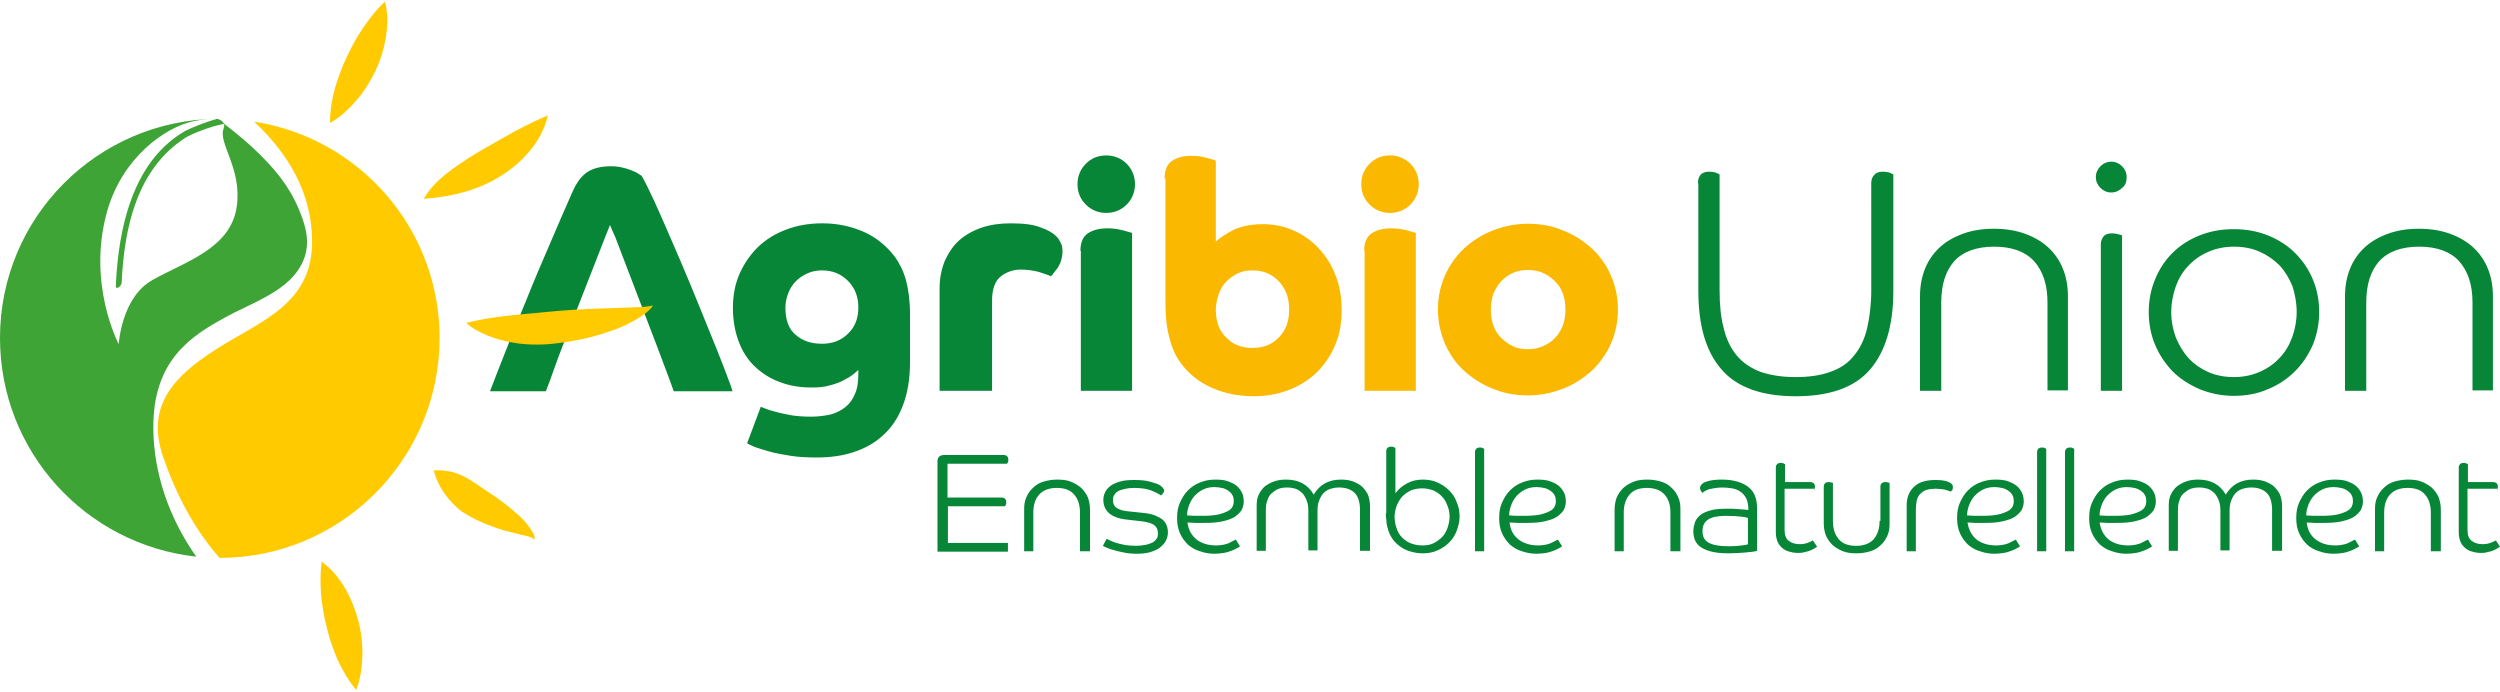
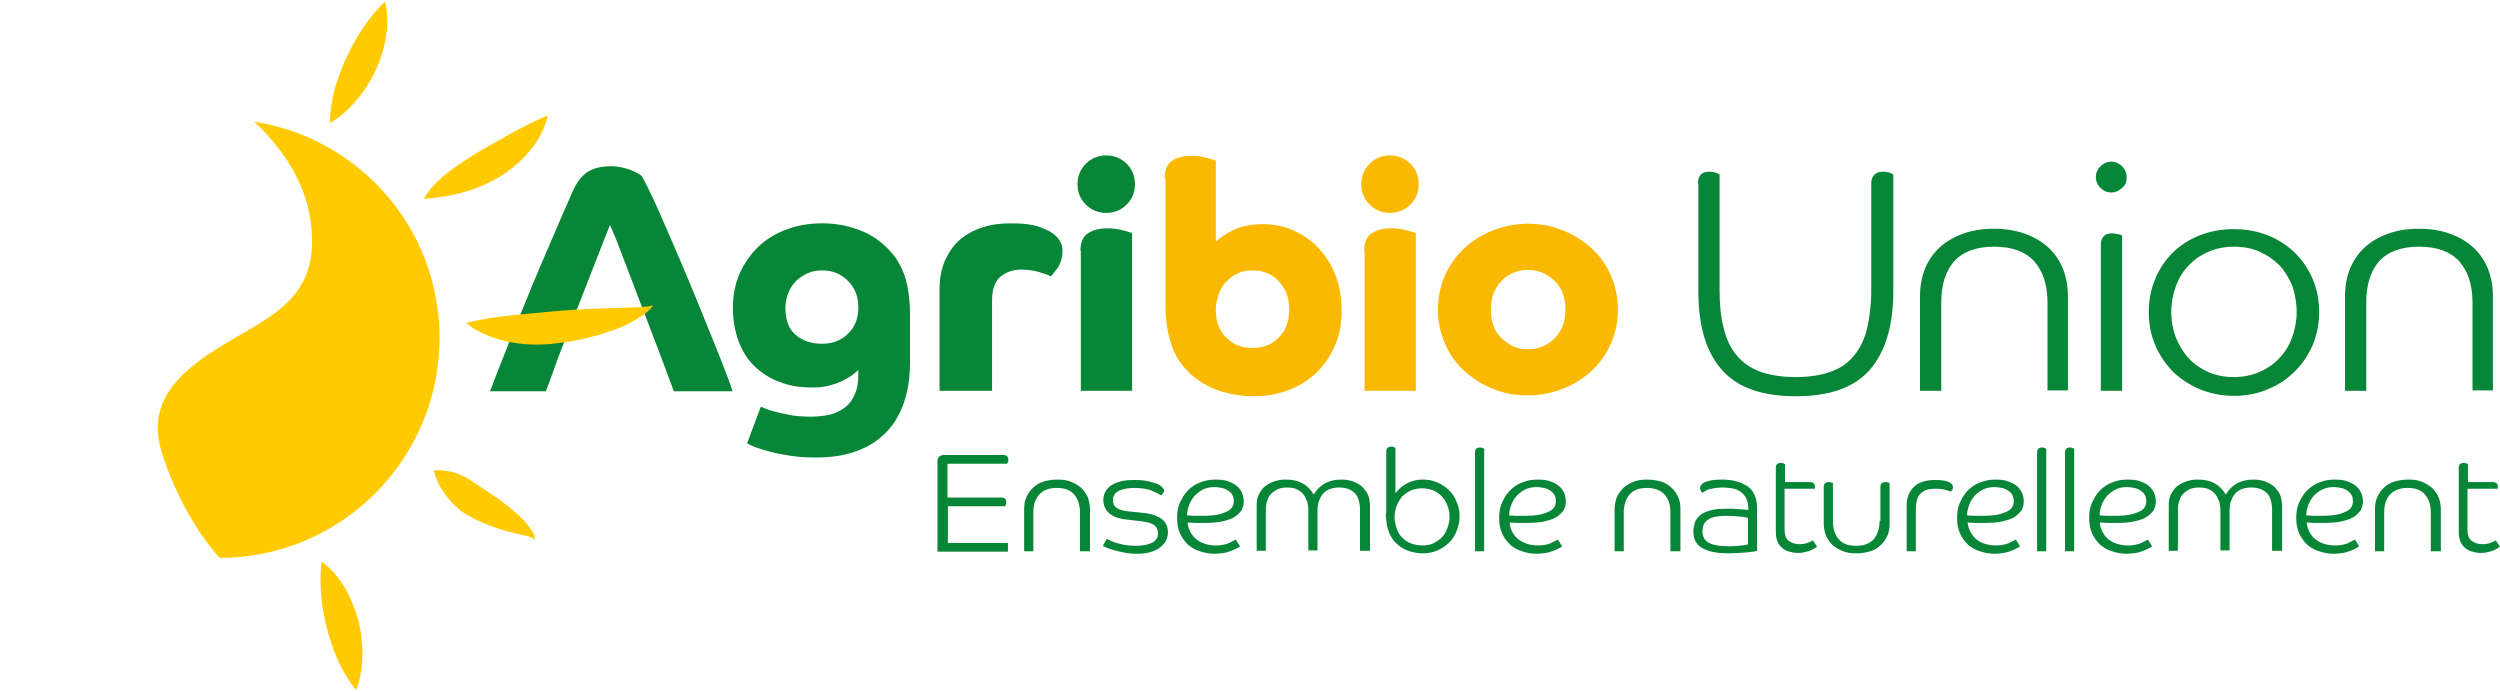
<svg xmlns="http://www.w3.org/2000/svg" version="1.1" id="Calque_1" x="0px" y="0px" viewBox="0 0 600 166" style="enable-background:new 0 0 600 166;" xml:space="preserve">
  <style type="text/css">
	.st0{fill:#FAB900;}
	.st1{fill:#068636;}
	.st2{fill:#3DA435;}
	.st3{fill:#FFCB00;}
</style>
  <g>
    <path class="st0" d="M279.5,42.8c0-2,0.6-3.4,1.8-4.2c1.2-0.8,2.7-1.2,4.7-1.2c1.4,0,2.6,0.2,3.7,0.5s1.8,0.5,2.1,0.7V58   c0.9-0.9,2.3-1.8,4.2-2.8c1.9-0.9,4.2-1.4,7.1-1.4c2.6,0,5.1,0.5,7.3,1.5c2.3,1,4.3,2.4,6,4.2s3.1,3.9,4.1,6.5   c1,2.5,1.5,5.3,1.5,8.5c0,3.1-0.5,5.9-1.6,8.4c-1.1,2.6-2.6,4.7-4.4,6.5c-1.9,1.8-4.1,3.2-6.7,4.2s-5.4,1.5-8.4,1.5   c-3.7,0-7-0.7-10-2c-3-1.3-5.5-3.3-7.4-5.8c-1.2-1.6-2.2-3.6-2.8-6.1c-0.7-2.4-1-5.2-1-8.5V42.8H279.5z M300.6,83.5   c2.6,0,4.7-0.8,6.3-2.5c1.7-1.7,2.5-3.9,2.5-6.7c0-2.8-0.8-5-2.5-6.8c-1.7-1.8-3.8-2.6-6.3-2.6c-1.3,0-2.5,0.2-3.5,0.7   c-1.1,0.5-2,1.2-2.8,2c-0.8,0.8-1.4,1.8-1.8,3c-0.4,1.1-0.7,2.4-0.7,3.7c0,2.9,0.8,5.1,2.5,6.7C295.9,82.7,298,83.5,300.6,83.5    M326.7,44.2c0-1.9,0.7-3.6,2-4.9s2.9-2,4.9-2c1.9,0,3.6,0.7,4.9,2c1.3,1.3,2,3,2,4.9s-0.7,3.6-2,4.9c-1.3,1.3-3,2-4.9,2   c-1.9,0-3.6-0.7-4.9-2C327.4,47.8,326.7,46.2,326.7,44.2 M327.4,60.2c0-2,0.6-3.4,1.8-4.2c1.2-0.8,2.7-1.2,4.7-1.2   c1.4,0,2.6,0.2,3.8,0.5c1.1,0.3,1.8,0.5,2.1,0.6v37.9h-12.3V60.2H327.4z M345.1,74.3c0-3,0.6-5.7,1.7-8.2c1.1-2.5,2.7-4.7,4.6-6.5   c2-1.8,4.3-3.3,6.9-4.3c2.6-1,5.4-1.6,8.4-1.6c3,0,5.8,0.5,8.4,1.6c2.6,1,4.9,2.5,6.9,4.3c2,1.8,3.5,4,4.6,6.5   c1.1,2.5,1.7,5.2,1.7,8.2c0,3-0.6,5.7-1.7,8.2s-2.7,4.7-4.6,6.5c-2,1.8-4.3,3.3-6.9,4.3c-2.6,1-5.4,1.6-8.4,1.6   c-3,0-5.8-0.5-8.4-1.6c-2.6-1-4.9-2.5-6.9-4.3c-2-1.8-3.5-4-4.6-6.5C345.7,79.9,345.1,77.2,345.1,74.3 M366.7,83.8   c1.3,0,2.5-0.2,3.6-0.7s2.1-1.1,2.9-2c0.8-0.8,1.4-1.8,1.9-3c0.4-1.2,0.6-2.5,0.6-3.8c0-1.4-0.2-2.7-0.6-3.8   c-0.4-1.2-1.1-2.2-1.9-3c-0.8-0.8-1.8-1.5-2.9-2s-2.3-0.7-3.6-0.7c-1.3,0-2.5,0.2-3.6,0.7s-2,1.1-2.8,2c-0.8,0.8-1.4,1.9-1.9,3   c-0.4,1.2-0.6,2.5-0.6,3.8c0,1.4,0.2,2.7,0.6,3.8c0.4,1.2,1.1,2.2,1.9,3c0.8,0.8,1.8,1.5,2.8,2C364.1,83.6,365.4,83.8,366.7,83.8" />
    <path class="st1" d="M407.5,44c0-0.8,0.2-1.5,0.6-2s1.1-0.8,2.1-0.8c0.6,0,1.1,0.1,1.5,0.2c0.4,0.2,0.8,0.3,1,0.5v27.8   c0,3.5,0.3,6.5,1,9.1c0.6,2.6,1.7,4.8,3.1,6.5c1.4,1.7,3.3,3,5.6,3.9c2.3,0.8,5.1,1.3,8.5,1.3c3.3,0,6.1-0.4,8.5-1.3   c2.3-0.8,4.2-2.1,5.6-3.9c1.4-1.7,2.5-3.9,3.1-6.5c0.6-2.6,1-5.6,1-9.1V44c0-0.8,0.2-1.5,0.7-2c0.4-0.5,1.1-0.8,2.1-0.8   c0.6,0,1.1,0.1,1.5,0.2c0.4,0.2,0.8,0.3,1,0.5v27.9c0,8.3-1.9,14.6-5.6,18.9c-3.7,4.3-9.7,6.4-17.8,6.4c-8.1,0-14.1-2.1-17.8-6.4   c-3.8-4.3-5.6-10.6-5.6-18.9V44H407.5z M496.3,93.8V71.1c0-2.4-0.4-4.6-1.2-6.6c-0.8-2-2-3.7-3.5-5.1c-1.5-1.4-3.4-2.5-5.6-3.3   s-4.7-1.2-7.5-1.2c-2.8,0-5.2,0.4-7.4,1.2c-2.2,0.8-4.1,1.9-5.6,3.3c-1.5,1.4-2.7,3.1-3.5,5.1c-0.8,2-1.2,4.2-1.2,6.6v22.7h5.1   V72.6c0-4.2,1-7.5,3.1-9.9c2.1-2.3,5.3-3.5,9.6-3.5s7.5,1.2,9.6,3.5c2.1,2.4,3.2,5.6,3.2,9.9v21.1h4.9V93.8z M510.4,42.5   c0-1-0.4-1.9-1.1-2.6c-0.7-0.7-1.6-1.1-2.6-1.1c-1,0-1.9,0.4-2.6,1.1c-0.7,0.7-1.1,1.6-1.1,2.6c0,1,0.4,1.9,1.1,2.6   c0.7,0.7,1.6,1.1,2.6,1.1c1,0,1.9-0.4,2.6-1.1C510.1,44.5,510.4,43.6,510.4,42.5 M504.2,93.8h5.1V56.5c-0.2-0.1-0.5-0.2-1-0.3   c-0.4-0.1-0.9-0.2-1.3-0.2c-1,0-1.7,0.2-2.1,0.7c-0.4,0.5-0.7,1.1-0.7,1.9V93.8z M556.6,74.9c0-2.8-0.5-5.4-1.5-7.8   c-1-2.4-2.4-4.5-4.3-6.4c-1.8-1.8-4-3.2-6.5-4.2s-5.2-1.5-8.2-1.5c-3,0-5.7,0.5-8.2,1.5s-4.7,2.4-6.5,4.2c-1.8,1.8-3.2,3.9-4.2,6.4   c-1,2.4-1.5,5-1.5,7.8s0.5,5.4,1.5,7.8c1,2.4,2.4,4.5,4.2,6.4c1.8,1.8,4,3.2,6.5,4.3c2.5,1,5.2,1.6,8.2,1.6c3,0,5.7-0.5,8.2-1.6   c2.5-1,4.7-2.5,6.5-4.3c1.8-1.8,3.2-3.9,4.3-6.4C556.1,80.2,556.6,77.6,556.6,74.9 M551.2,74.9c0,2.1-0.4,4.2-1.1,6.1   c-0.7,1.9-1.7,3.6-3.1,5c-1.3,1.4-2.9,2.5-4.8,3.3c-1.8,0.8-3.9,1.2-6.1,1.2c-2.2,0-4.3-0.4-6.1-1.2c-1.8-0.8-3.4-1.9-4.7-3.3   c-1.3-1.4-2.3-3.1-3.1-5c-0.7-1.9-1.1-3.9-1.1-6.1s0.4-4.2,1.1-6.2c0.7-1.9,1.7-3.6,3.1-5c1.3-1.4,2.9-2.5,4.8-3.3   c1.8-0.8,3.9-1.2,6.1-1.2c2.2,0,4.3,0.4,6.1,1.2s3.4,1.9,4.8,3.3c1.3,1.4,2.3,3.1,3.1,5C550.8,70.6,551.2,72.7,551.2,74.9    M598.3,93.8V71.1c0-2.4-0.4-4.6-1.2-6.6c-0.8-2-2-3.7-3.5-5.1c-1.5-1.4-3.4-2.5-5.6-3.3c-2.2-0.8-4.7-1.2-7.5-1.2   c-2.8,0-5.2,0.4-7.4,1.2s-4.1,1.9-5.6,3.3s-2.7,3.1-3.5,5.1c-0.8,2-1.2,4.2-1.2,6.6v22.7h5.1V72.6c0-4.2,1-7.5,3.1-9.9   c2.1-2.3,5.3-3.5,9.6-3.5s7.5,1.2,9.6,3.5c2.1,2.4,3.2,5.6,3.2,9.9v21.1h4.9V93.8z M182.6,97.6c0.2,0.1,0.6,0.3,1.2,0.5   c0.7,0.3,1.5,0.5,2.6,0.8c1,0.3,2.3,0.5,3.7,0.8c1.4,0.2,2.9,0.3,4.6,0.3c1.6,0,3.1-0.2,4.6-0.5c1.4-0.4,2.6-1,3.6-1.8   c1-0.8,1.8-1.9,2.3-3.2c0.6-1.3,0.8-2.9,0.8-4.9v-0.8c-0.3,0.3-0.7,0.6-1.3,1.1c-0.6,0.5-1.4,0.9-2.3,1.4c-0.9,0.5-2.1,0.9-3.3,1.2   c-1.3,0.4-2.7,0.5-4.3,0.5c-2.8,0-5.3-0.4-7.6-1.3c-2.3-0.8-4.3-2.1-6-3.7c-1.7-1.6-3-3.6-3.9-6c-0.9-2.4-1.4-5.1-1.4-8.1   s0.5-5.7,1.6-8.2c1.1-2.5,2.6-4.6,4.4-6.4c1.9-1.8,4.1-3.2,6.8-4.2c2.6-1,5.5-1.5,8.7-1.5c3.5,0,6.8,0.7,9.8,2   c3,1.3,5.4,3.3,7.4,5.8c1.2,1.6,2.2,3.6,2.8,5.7c0.6,2.2,1,5,1,8.3V87c0,4-0.6,7.4-1.7,10.3c-1.1,2.9-2.7,5.3-4.7,7.1   c-2,1.9-4.4,3.2-7.1,4.1c-2.7,0.9-5.7,1.3-8.9,1.3c-2.2,0-4.3-0.1-6.2-0.4c-1.9-0.3-3.6-0.6-5-1c-1.5-0.4-2.7-0.8-3.6-1.1   c-0.9-0.4-1.6-0.7-1.9-0.9L182.6,97.6z M188.5,73.9c0,2.9,0.8,5.1,2.5,6.5c1.6,1.4,3.7,2.1,6.3,2.1c2.5,0,4.6-0.8,6.2-2.4   c1.7-1.6,2.5-3.7,2.5-6.3c0-2.6-0.8-4.7-2.5-6.4c-1.7-1.7-3.7-2.5-6.2-2.5c-1.3,0-2.4,0.2-3.5,0.7c-1.1,0.5-2,1.1-2.8,1.9   c-0.8,0.8-1.4,1.8-1.8,2.8C188.7,71.6,188.5,72.7,188.5,73.9 M225.8,93.8h12.3V72c0-2.6,0.7-4.5,2-5.6c1.4-1.1,3-1.7,4.9-1.7   c1.5,0,2.8,0.2,4.1,0.5c1.2,0.4,2.3,0.7,3.1,1.1c0.2-0.1,0.4-0.4,0.7-0.8c0.3-0.4,0.6-0.8,1-1.3c0.3-0.5,0.6-1.1,0.8-1.8   s0.3-1.4,0.3-2.1c0-0.8-0.1-1.4-0.4-2c-0.3-0.6-0.6-1.1-1.1-1.6c-0.8-0.8-2-1.5-3.7-2.1c-1.7-0.7-4.1-1-7.2-1c-2.5,0-4.8,0.3-6.9,1   c-2.1,0.7-3.9,1.7-5.4,3c-1.5,1.3-2.6,3-3.5,4.9c-0.8,1.9-1.3,4.2-1.3,6.7v24.6H225.8z M258.6,44.2c0-1.9,0.7-3.6,2-4.9   s2.9-2,4.9-2c1.9,0,3.6,0.7,4.9,2c1.3,1.3,2,3,2,4.9s-0.7,3.6-2,4.9c-1.3,1.3-3,2-4.9,2c-1.9,0-3.6-0.7-4.9-2   C259.3,47.8,258.6,46.2,258.6,44.2 M259.3,60.2c0-2,0.6-3.4,1.8-4.2s2.7-1.2,4.7-1.2c1.4,0,2.6,0.2,3.8,0.5   c1.1,0.3,1.8,0.5,2.1,0.6v37.9h-12.3V60.2H259.3z M173.7,88.1c-1-2.6-2.2-5.6-3.6-9c-1.4-3.4-2.8-7-4.4-10.8   c-1.6-3.8-3.1-7.4-4.6-10.8c-1.5-3.4-2.8-6.5-4.1-9.3c-1.3-2.8-2.3-4.8-3-6c-0.1-0.1-0.4-0.2-0.8-0.5c-0.4-0.3-0.9-0.5-1.6-0.8   c-0.7-0.3-1.4-0.5-2.3-0.7c-0.8-0.2-1.7-0.3-2.6-0.3c-2.3,0-4.1,0.4-5.6,1.3c-1.4,0.9-2.6,2.4-3.6,4.6c-1.8,4.1-3.7,8.4-5.6,12.9   c-1.9,4.4-3.8,8.8-5.5,13.1c-1.8,4.3-3.4,8.3-4.9,12.1c-1.5,3.8-2.8,7.1-3.9,10H131c0.7-1.8,1.4-3.6,2-5.4c0.6-1.8,1.4-3.8,2.2-5.9   c0,0,9.5-24.3,10-25.6c0.5-1.3,0.9-2.3,1.2-3c0.3,0.7,0.7,1.7,1.3,3c0.5,1.4,11.6,30.2,12.2,32c0.7,1.8,1.3,3.5,1.8,4.9h14.1   C175.5,92.7,174.7,90.8,173.7,88.1 M227.5,121.4v8.9h14.4v2.1H225v-21.8c0-0.4,0.1-0.7,0.4-1c0.2-0.2,0.6-0.4,1.1-0.4h14.4   c0.3,0,0.6,0.1,0.8,0.3c0.2,0.2,0.3,0.4,0.3,0.8c0,0.2,0,0.5-0.1,0.6c-0.1,0.2-0.1,0.3-0.2,0.4h-14.3v8.1h13c0.3,0,0.6,0.1,0.8,0.3   c0.2,0.2,0.3,0.4,0.3,0.8c0,0.2,0,0.5-0.1,0.6c-0.1,0.2-0.1,0.3-0.2,0.4h-13.7V121.4z M261.6,132.3v-10c0-1.1-0.2-2-0.5-2.9   c-0.4-0.9-0.9-1.6-1.6-2.3c-0.7-0.6-1.5-1.1-2.5-1.5c-1-0.4-2.1-0.5-3.3-0.5s-2.3,0.2-3.3,0.5s-1.8,0.8-2.5,1.5   c-0.7,0.6-1.2,1.4-1.6,2.3c-0.4,0.9-0.5,1.8-0.5,2.9v10h2.2V123c0-1.9,0.5-3.3,1.4-4.3s2.3-1.6,4.2-1.6s3.3,0.5,4.2,1.6   c0.9,1,1.4,2.5,1.4,4.3v9.3H261.6z M278.3,116.4c-0.5-0.3-1.3-0.5-2.3-0.8c-1-0.3-2.3-0.4-3.8-0.4c-1.4,0-2.6,0.1-3.5,0.4   s-1.7,0.6-2.3,1.1c-0.6,0.5-1,1-1.2,1.5c-0.3,0.6-0.4,1.2-0.4,1.8c0,1.3,0.5,2.4,1.4,3.2c1,0.8,2.3,1.3,4.2,1.5l3.5,0.4   c1.6,0.2,2.6,0.5,3.2,1s0.8,1.1,0.8,2c0,0.5-0.1,1-0.4,1.3c-0.3,0.4-0.6,0.7-1.1,0.9c-0.5,0.2-1,0.4-1.7,0.5   c-0.6,0.1-1.3,0.2-2,0.2c-1,0-1.9-0.1-2.7-0.2c-0.8-0.2-1.5-0.3-2.1-0.5c-0.6-0.2-1.1-0.4-1.5-0.6c-0.4-0.2-0.7-0.3-0.8-0.4   l-0.9,1.7c0.1,0.1,0.3,0.2,0.8,0.4c0.4,0.2,1,0.4,1.7,0.6c0.7,0.2,1.5,0.4,2.5,0.6c0.9,0.2,2,0.3,3.1,0.3c1.2,0,2.3-0.1,3.3-0.4   c0.9-0.3,1.7-0.6,2.3-1.1c0.6-0.5,1.1-1,1.4-1.6c0.3-0.6,0.5-1.3,0.5-2c0-0.6-0.1-1.2-0.3-1.7c-0.2-0.5-0.5-1-1-1.4   c-0.5-0.4-1.1-0.7-1.8-1c-0.8-0.3-1.7-0.5-2.8-0.6l-3.8-0.4c-1.1-0.1-2-0.4-2.6-0.8c-0.6-0.4-0.9-1-0.9-1.9c0-1,0.5-1.7,1.4-2.2   c0.9-0.4,2.2-0.7,3.7-0.7c1,0,1.8,0.1,2.6,0.2c0.7,0.2,1.4,0.3,1.9,0.6c0.5,0.2,0.9,0.4,1.3,0.6c0.3,0.2,0.5,0.3,0.6,0.4   c0.2-0.1,0.4-0.3,0.5-0.5c0.2-0.2,0.3-0.5,0.3-0.8C279.2,117.2,278.9,116.8,278.3,116.4 M285,125.4c0.7,0,1.3,0.1,1.9,0.1   c0.6,0,1.3,0,2,0c1.9,0,3.4-0.1,4.6-0.4c1.2-0.3,2.2-0.6,2.9-1.1s1.2-1,1.6-1.6c0.3-0.6,0.5-1.3,0.5-2s-0.1-1.4-0.4-2.1   c-0.3-0.6-0.7-1.2-1.3-1.7c-0.6-0.5-1.3-0.8-2.1-1.1c-0.8-0.3-1.8-0.4-3-0.4c-1.3,0-2.5,0.2-3.7,0.7c-1.1,0.4-2.1,1.1-2.9,1.9   c-0.8,0.8-1.4,1.8-1.9,2.9c-0.5,1.1-0.7,2.3-0.7,3.7c0,1.4,0.2,2.6,0.7,3.7c0.5,1.1,1.1,1.9,1.9,2.7c0.8,0.7,1.8,1.3,2.9,1.6   c1.1,0.4,2.3,0.6,3.5,0.6c0.8,0,1.5-0.1,2.2-0.2s1.2-0.3,1.8-0.5c0.5-0.2,1-0.4,1.3-0.6c0.4-0.2,0.6-0.3,0.8-0.5l-1-1.6   c-0.4,0.2-1,0.5-1.8,0.9c-0.8,0.3-1.8,0.5-2.9,0.5c-2,0-3.5-0.5-4.7-1.4C286,128.5,285.2,127.2,285,125.4 M284.9,123.7   c0-0.9,0.2-1.7,0.5-2.5c0.3-0.8,0.7-1.5,1.3-2.2c0.6-0.6,1.2-1.1,2-1.5c0.8-0.4,1.7-0.6,2.8-0.6c0.6,0,1.2,0.1,1.7,0.2   c0.6,0.1,1,0.3,1.5,0.6c0.4,0.3,0.8,0.6,1,1c0.3,0.4,0.4,1,0.4,1.6c0,0.5-0.1,0.9-0.3,1.3c-0.2,0.4-0.6,0.8-1.2,1.1   c-0.6,0.3-1.4,0.6-2.3,0.8c-1,0.2-2.2,0.3-3.8,0.3c-0.6,0-1.2,0-1.8,0C286.1,123.8,285.5,123.7,284.9,123.7 M328.8,132.3v-10.8   c0-1.1-0.2-2-0.5-2.8c-0.4-0.8-0.9-1.4-1.5-2c-0.6-0.5-1.4-0.9-2.2-1.2c-0.9-0.3-1.8-0.4-2.8-0.4c-1.4,0-2.7,0.3-3.8,0.9   c-1.1,0.6-2,1.5-2.7,2.7c-0.7-1.2-1.6-2.1-2.7-2.7s-2.4-0.9-3.9-0.9c-1,0-1.9,0.1-2.8,0.4c-0.9,0.3-1.6,0.7-2.3,1.2   c-0.6,0.5-1.1,1.2-1.5,2c-0.4,0.8-0.5,1.7-0.5,2.8v10.7h2.2v-9.7c0-1,0.1-1.8,0.4-2.5c0.2-0.7,0.6-1.3,1.1-1.7c0.5-0.4,1-0.8,1.6-1   c0.6-0.2,1.3-0.3,2-0.3c0.7,0,1.4,0.1,2,0.3c0.6,0.2,1.2,0.6,1.6,1c0.5,0.5,0.8,1.1,1.1,1.8c0.3,0.7,0.4,1.6,0.4,2.6v9.4h2.2v-9.4   c0-1,0.1-1.9,0.4-2.6c0.3-0.7,0.6-1.3,1.1-1.8c0.5-0.5,1-0.8,1.7-1c0.6-0.2,1.3-0.3,2-0.3c1.5,0,2.7,0.4,3.6,1.2s1.4,2.2,1.4,4.2   v9.8h2.4V132.3z M332.6,123.2c0,0.5,0,1,0.1,1.4c0,0.4,0.1,0.8,0.1,1.1c0.2,1.1,0.5,2.1,1,3c0.5,0.9,1.1,1.6,1.9,2.2   c0.7,0.6,1.6,1.1,2.6,1.4c1,0.3,2,0.5,3.1,0.5c1.3,0,2.5-0.2,3.6-0.7c1.1-0.5,2-1.1,2.8-1.9c0.8-0.8,1.4-1.7,1.8-2.8   c0.4-1.1,0.7-2.2,0.7-3.4s-0.2-2.4-0.7-3.5c-0.4-1.1-1-2-1.8-2.8c-0.8-0.8-1.7-1.4-2.8-1.9c-1.1-0.5-2.3-0.7-3.6-0.7   c-1.3,0-2.6,0.3-3.7,0.9s-2.1,1.4-2.8,2.4v-10.9c-0.1,0-0.2-0.1-0.4-0.2c-0.2-0.1-0.4-0.1-0.6-0.1c-0.4,0-0.7,0.1-0.9,0.3   c-0.2,0.2-0.3,0.5-0.3,0.8v14.9H332.6z M347.9,124c0,0.9-0.2,1.8-0.5,2.7c-0.3,0.8-0.7,1.6-1.3,2.2c-0.6,0.6-1.3,1.1-2.1,1.5   c-0.8,0.4-1.7,0.5-2.7,0.5c-1,0-1.9-0.2-2.7-0.5c-0.8-0.3-1.5-0.8-2.1-1.4c-0.6-0.6-1-1.3-1.3-2.2c-0.3-0.8-0.5-1.8-0.5-2.7   c0-1,0.2-1.9,0.5-2.7c0.3-0.8,0.8-1.6,1.3-2.2c0.6-0.6,1.3-1.1,2.1-1.5c0.8-0.3,1.7-0.5,2.7-0.5c1,0,1.9,0.2,2.7,0.5   c0.8,0.4,1.5,0.8,2.1,1.5c0.6,0.6,1,1.4,1.3,2.2C347.7,122.1,347.9,123,347.9,124 M354,132.3h2.2v-24.6c-0.1,0-0.2-0.1-0.4-0.2   c-0.2-0.1-0.4-0.1-0.6-0.1c-0.4,0-0.7,0.1-0.9,0.3c-0.2,0.2-0.3,0.5-0.3,0.8L354,132.3L354,132.3z M362.3,125.4   c0.7,0,1.3,0.1,1.9,0.1c0.6,0,1.3,0,2,0c1.9,0,3.4-0.1,4.6-0.4c1.2-0.3,2.2-0.6,2.9-1.1c0.7-0.5,1.2-1,1.6-1.6   c0.3-0.6,0.5-1.3,0.5-2s-0.1-1.4-0.4-2.1c-0.3-0.6-0.7-1.2-1.3-1.7c-0.6-0.5-1.3-0.8-2.1-1.1c-0.8-0.3-1.8-0.4-3-0.4   c-1.3,0-2.5,0.2-3.7,0.7c-1.1,0.4-2.1,1.1-2.9,1.9c-0.8,0.8-1.4,1.8-1.9,2.9c-0.5,1.1-0.7,2.3-0.7,3.7c0,1.4,0.2,2.6,0.7,3.7   c0.5,1.1,1.1,1.9,1.9,2.7c0.8,0.7,1.8,1.3,2.9,1.6c1.1,0.4,2.3,0.6,3.5,0.6c0.8,0,1.5-0.1,2.2-0.2s1.2-0.3,1.8-0.5   c0.5-0.2,1-0.4,1.3-0.6c0.4-0.2,0.6-0.3,0.8-0.5l-1-1.6c-0.4,0.2-1,0.5-1.8,0.9c-0.8,0.3-1.8,0.5-2.9,0.5c-2,0-3.5-0.5-4.7-1.4   C363.2,128.5,362.5,127.2,362.3,125.4 M362.2,123.7c0-0.9,0.2-1.7,0.5-2.5c0.3-0.8,0.7-1.5,1.3-2.2c0.6-0.6,1.2-1.1,2-1.5   c0.8-0.4,1.7-0.6,2.8-0.6c0.6,0,1.2,0.1,1.7,0.2c0.6,0.1,1,0.3,1.5,0.6c0.4,0.3,0.8,0.6,1,1c0.3,0.4,0.4,1,0.4,1.6   c0,0.5-0.1,0.9-0.3,1.3s-0.6,0.8-1.2,1.1c-0.6,0.3-1.4,0.6-2.3,0.8c-1,0.2-2.2,0.3-3.8,0.3c-0.6,0-1.2,0-1.8,0   C363.4,123.8,362.8,123.7,362.2,123.7 M400.9,132.3V123c0-1.9-0.5-3.3-1.4-4.3s-2.3-1.6-4.2-1.6s-3.3,0.5-4.2,1.6   c-0.9,1-1.4,2.5-1.4,4.3v9.3h-2.2v-10c0-1.1,0.2-2,0.5-2.9c0.4-0.9,0.9-1.6,1.6-2.3c0.7-0.6,1.5-1.1,2.5-1.5c1-0.4,2.1-0.5,3.3-0.5   c1.2,0,2.3,0.2,3.3,0.5c1,0.3,1.8,0.8,2.5,1.5c0.7,0.6,1.2,1.4,1.6,2.3s0.5,1.8,0.5,2.9v10H400.9z M413.4,117   c0.8,0,1.6,0.1,2.3,0.2c0.7,0.1,1.4,0.4,2,0.8c0.6,0.4,1,0.9,1.4,1.6c0.3,0.7,0.5,1.5,0.5,2.6v0.2c-0.2,0-0.5-0.1-0.9-0.1   s-0.8-0.1-1.3-0.1c-0.5,0-1-0.1-1.5-0.1c-0.5,0-1.1,0-1.6,0c-1.5,0-2.8,0.1-3.8,0.4c-1,0.3-1.8,0.6-2.4,1.1c-0.6,0.5-1,1-1.3,1.7   c-0.2,0.7-0.4,1.4-0.4,2.2c0,0.6,0.1,1.3,0.3,1.9c0.2,0.6,0.6,1.2,1.2,1.7c0.6,0.5,1.5,0.9,2.5,1.2c1.1,0.3,2.5,0.5,4.3,0.5   c1.6,0,2.9-0.1,4.2-0.2c1.2-0.1,2.2-0.2,2.8-0.4v-10.1c0-2.5-0.7-4.2-2.2-5.3c-1.5-1.1-3.6-1.7-6.2-1.7c-1.3,0-2.3,0.1-3.1,0.3   c-0.8,0.2-1.3,0.4-1.5,0.6c-0.2,0.1-0.3,0.3-0.5,0.5c-0.1,0.2-0.2,0.4-0.2,0.6c0,0.2,0.1,0.5,0.2,0.7c0.1,0.2,0.3,0.4,0.4,0.5   c0.3-0.3,0.8-0.6,1.6-0.9C411.1,117.2,412.2,117,413.4,117 M419.6,130.6c-0.2,0.1-0.7,0.2-1.5,0.3c-0.7,0.1-1.8,0.2-3.3,0.2   c-2.2,0-3.8-0.3-4.8-0.9c-1-0.6-1.4-1.5-1.4-2.7c0-0.7,0.1-1.3,0.4-1.8c0.3-0.5,0.6-0.8,1.1-1.1c0.5-0.3,1.1-0.5,1.7-0.6   c0.7-0.1,1.4-0.2,2.3-0.2c1.7,0,3,0.1,3.8,0.2c0.9,0.1,1.4,0.2,1.6,0.3v6.3H419.6z M435.4,117.7c0-0.1,0.1-0.2,0.1-0.4   c0-0.2,0.1-0.3,0.1-0.5c0-0.3-0.1-0.6-0.3-0.8s-0.5-0.3-1-0.3h-5.9v-4.3c-0.1,0-0.2-0.1-0.4-0.2c-0.2-0.1-0.4-0.1-0.6-0.1   c-0.4,0-0.7,0.1-0.9,0.3c-0.2,0.2-0.3,0.5-0.3,0.8v15.5c0,0.7,0.1,1.4,0.3,2c0.2,0.6,0.5,1.1,1,1.6c0.4,0.4,1,0.8,1.6,1   c0.7,0.2,1.4,0.4,2.3,0.4c0.6,0,1.2,0,1.7-0.2c0.5-0.1,1-0.2,1.4-0.4s0.7-0.3,1-0.5c0.3-0.2,0.5-0.3,0.6-0.4l-1-1.5   c-0.3,0.2-0.8,0.4-1.3,0.6c-0.6,0.2-1.2,0.3-1.9,0.3c-1.1,0-1.9-0.3-2.6-0.8c-0.7-0.5-1-1.4-1-2.7v-9.8h7.1V117.7z M451.1,125   c0,1.9-0.5,3.3-1.4,4.4c-0.9,1-2.3,1.6-4.2,1.6c-1.9,0-3.3-0.5-4.2-1.6c-0.9-1-1.4-2.5-1.4-4.4v-9.1c-0.1,0-0.2-0.1-0.4-0.1   c-0.2-0.1-0.4-0.1-0.6-0.1c-0.4,0-0.7,0.1-0.9,0.3c-0.2,0.2-0.3,0.5-0.3,0.8v8.8c0,1.1,0.2,2,0.5,2.9c0.4,0.9,0.9,1.6,1.6,2.3   c0.7,0.6,1.5,1.1,2.5,1.5c1,0.4,2.1,0.5,3.3,0.5s2.3-0.2,3.3-0.5c1-0.3,1.8-0.8,2.5-1.5c0.7-0.6,1.2-1.4,1.6-2.3   c0.4-0.9,0.5-1.8,0.5-2.9v-9.7c-0.1,0-0.2-0.1-0.4-0.1c-0.2-0.1-0.4-0.1-0.6-0.1c-0.4,0-0.7,0.1-0.9,0.3c-0.2,0.2-0.3,0.5-0.3,0.8   v8.2H451.1z M468.7,116.9c0-0.6-0.4-1-1.2-1.3s-1.8-0.4-3-0.4c-2.2,0-4,0.5-5.1,1.6c-1.2,1.1-1.8,2.6-1.8,4.5v11h2.2v-9.9   c0-0.8,0.1-1.6,0.2-2.2c0.2-0.7,0.4-1.2,0.8-1.6c0.4-0.4,0.9-0.8,1.5-1c0.6-0.2,1.4-0.3,2.3-0.3c0.8,0,1.5,0.1,2.1,0.2   c0.6,0.2,1.1,0.3,1.5,0.5c0.1-0.1,0.2-0.3,0.4-0.4C468.6,117.3,468.7,117.1,468.7,116.9 M472.2,125.4c0.7,0,1.3,0.1,1.9,0.1   c0.6,0,1.3,0,2,0c1.9,0,3.4-0.1,4.6-0.4c1.2-0.3,2.2-0.6,2.9-1.1s1.2-1,1.6-1.6c0.3-0.6,0.5-1.3,0.5-2s-0.1-1.4-0.4-2.1   c-0.3-0.6-0.7-1.2-1.3-1.7c-0.6-0.5-1.3-0.8-2.1-1.1c-0.8-0.3-1.8-0.4-3-0.4c-1.3,0-2.5,0.2-3.7,0.7c-1.1,0.4-2.1,1.1-2.9,1.9   c-0.8,0.8-1.4,1.8-1.9,2.9c-0.5,1.1-0.7,2.3-0.7,3.7c0,1.4,0.2,2.6,0.7,3.7c0.5,1.1,1.1,1.9,1.9,2.7c0.8,0.7,1.8,1.3,2.9,1.6   c1.1,0.4,2.3,0.6,3.5,0.6c0.8,0,1.5-0.1,2.2-0.2s1.2-0.3,1.8-0.5c0.5-0.2,1-0.4,1.3-0.6c0.4-0.2,0.6-0.3,0.8-0.5l-1-1.6   c-0.4,0.2-1,0.5-1.8,0.9c-0.8,0.3-1.8,0.5-2.9,0.5c-2,0-3.5-0.5-4.7-1.4C473.2,128.5,472.5,127.2,472.2,125.4 M472.1,123.7   c0-0.9,0.2-1.7,0.5-2.5c0.3-0.8,0.7-1.5,1.3-2.2c0.6-0.6,1.2-1.1,2-1.5c0.8-0.4,1.7-0.6,2.8-0.6c0.6,0,1.2,0.1,1.7,0.2   c0.6,0.1,1,0.3,1.5,0.6c0.4,0.3,0.8,0.6,1,1c0.3,0.4,0.4,1,0.4,1.6c0,0.5-0.1,0.9-0.3,1.3c-0.2,0.4-0.6,0.8-1.2,1.1   c-0.6,0.3-1.4,0.6-2.3,0.8c-1,0.2-2.2,0.3-3.8,0.3c-0.6,0-1.2,0-1.8,0C473.3,123.8,472.7,123.7,472.1,123.7 M488.9,132.3h2.2v-24.6   c-0.1,0-0.2-0.1-0.4-0.2c-0.2-0.1-0.4-0.1-0.6-0.1c-0.4,0-0.7,0.1-0.9,0.3c-0.2,0.2-0.3,0.5-0.3,0.8L488.9,132.3L488.9,132.3z    M495.6,132.3h2.2v-24.6c-0.1,0-0.2-0.1-0.4-0.2c-0.2-0.1-0.4-0.1-0.6-0.1c-0.4,0-0.7,0.1-0.9,0.3c-0.2,0.2-0.3,0.5-0.3,0.8   L495.6,132.3L495.6,132.3z M503.9,125.4c0.7,0,1.3,0.1,1.9,0.1s1.3,0,2,0c1.9,0,3.4-0.1,4.6-0.4c1.2-0.3,2.2-0.6,2.9-1.1   c0.7-0.5,1.2-1,1.6-1.6c0.3-0.6,0.5-1.3,0.5-2s-0.1-1.4-0.4-2.1c-0.3-0.6-0.7-1.2-1.3-1.7c-0.6-0.5-1.3-0.8-2.1-1.1   c-0.8-0.3-1.8-0.4-3-0.4c-1.3,0-2.5,0.2-3.7,0.7c-1.1,0.4-2.1,1.1-2.9,1.9c-0.8,0.8-1.4,1.8-1.9,2.9c-0.5,1.1-0.7,2.3-0.7,3.7   c0,1.4,0.2,2.6,0.7,3.7c0.5,1.1,1.1,1.9,1.9,2.7c0.8,0.7,1.8,1.3,2.9,1.6c1.1,0.4,2.3,0.6,3.5,0.6c0.8,0,1.5-0.1,2.2-0.2   s1.2-0.3,1.8-0.5c0.5-0.2,1-0.4,1.3-0.6c0.4-0.2,0.6-0.3,0.8-0.5l-1-1.6c-0.4,0.2-1,0.5-1.8,0.9c-0.8,0.3-1.8,0.5-2.9,0.5   c-2,0-3.5-0.5-4.7-1.4C504.9,128.5,504.2,127.2,503.9,125.4 M503.9,123.7c0-0.9,0.2-1.7,0.5-2.5c0.3-0.8,0.7-1.5,1.3-2.2   c0.6-0.6,1.2-1.1,2-1.5c0.8-0.4,1.7-0.6,2.8-0.6c0.6,0,1.2,0.1,1.7,0.2c0.6,0.1,1,0.3,1.5,0.6c0.4,0.3,0.8,0.6,1,1   c0.3,0.4,0.4,1,0.4,1.6c0,0.5-0.1,0.9-0.3,1.3c-0.2,0.4-0.6,0.8-1.2,1.1c-0.6,0.3-1.4,0.6-2.3,0.8c-1,0.2-2.2,0.3-3.8,0.3   c-0.6,0-1.2,0-1.8,0C505.1,123.8,504.5,123.7,503.9,123.7 M547.7,132.3v-10.8c0-1.1-0.2-2-0.5-2.8c-0.4-0.8-0.9-1.4-1.5-2   c-0.6-0.5-1.4-0.9-2.2-1.2c-0.9-0.3-1.8-0.4-2.8-0.4c-1.4,0-2.7,0.3-3.8,0.9c-1.1,0.6-2,1.5-2.7,2.7c-0.7-1.2-1.6-2.1-2.7-2.7   c-1.1-0.6-2.4-0.9-3.9-0.9c-1,0-1.9,0.1-2.8,0.4c-0.9,0.3-1.6,0.7-2.3,1.2c-0.6,0.5-1.1,1.2-1.5,2c-0.4,0.8-0.5,1.7-0.5,2.8v10.7   h2.2v-9.7c0-1,0.1-1.8,0.4-2.5c0.2-0.7,0.6-1.3,1.1-1.7c0.5-0.4,1-0.8,1.6-1c0.6-0.2,1.3-0.3,2-0.3s1.4,0.1,2,0.3s1.2,0.6,1.6,1   c0.5,0.5,0.8,1.1,1.1,1.8c0.3,0.7,0.4,1.6,0.4,2.6v9.4h2.2v-9.4c0-1,0.1-1.9,0.4-2.6c0.3-0.7,0.6-1.3,1.1-1.8c0.5-0.5,1-0.8,1.7-1   c0.6-0.2,1.3-0.3,2-0.3c1.5,0,2.7,0.4,3.6,1.2s1.4,2.2,1.4,4.2v9.8h2.4V132.3z M553.6,125.4c0.7,0,1.3,0.1,1.9,0.1s1.3,0,2,0   c1.9,0,3.4-0.1,4.6-0.4c1.2-0.3,2.2-0.6,2.9-1.1s1.2-1,1.6-1.6c0.3-0.6,0.5-1.3,0.5-2s-0.1-1.4-0.4-2.1c-0.3-0.6-0.7-1.2-1.3-1.7   c-0.6-0.5-1.3-0.8-2.1-1.1c-0.8-0.3-1.8-0.4-3-0.4c-1.3,0-2.5,0.2-3.7,0.7c-1.1,0.4-2.1,1.1-2.9,1.9c-0.8,0.8-1.4,1.8-1.9,2.9   c-0.5,1.1-0.7,2.3-0.7,3.7c0,1.4,0.2,2.6,0.7,3.7c0.5,1.1,1.1,1.9,1.9,2.7c0.8,0.7,1.8,1.3,2.9,1.6c1.1,0.4,2.3,0.6,3.5,0.6   c0.8,0,1.5-0.1,2.2-0.2s1.2-0.3,1.8-0.5c0.5-0.2,1-0.4,1.3-0.6c0.4-0.2,0.6-0.3,0.8-0.5l-1-1.6c-0.4,0.2-1,0.5-1.8,0.9   c-0.8,0.3-1.8,0.5-2.9,0.5c-2,0-3.5-0.5-4.7-1.4C554.6,128.6,553.8,127.2,553.6,125.4 M553.5,123.7c0-0.9,0.2-1.7,0.5-2.5   c0.3-0.8,0.7-1.5,1.3-2.2c0.6-0.6,1.2-1.1,2-1.5c0.8-0.4,1.7-0.6,2.8-0.6c0.6,0,1.2,0.1,1.7,0.2c0.6,0.1,1,0.3,1.5,0.6   c0.4,0.3,0.8,0.6,1,1c0.3,0.4,0.4,1,0.4,1.6c0,0.5-0.1,0.9-0.3,1.3c-0.2,0.4-0.6,0.8-1.2,1.1c-0.6,0.3-1.4,0.6-2.3,0.8   c-1,0.2-2.2,0.3-3.8,0.3c-0.6,0-1.2,0-1.8,0C554.7,123.8,554.1,123.7,553.5,123.7 M585.8,132.3v-10c0-1.1-0.2-2-0.5-2.9   c-0.4-0.9-0.9-1.6-1.6-2.3c-0.7-0.6-1.5-1.1-2.5-1.5c-1-0.4-2.1-0.5-3.3-0.5c-1.2,0-2.3,0.2-3.3,0.5c-1,0.3-1.8,0.8-2.5,1.5   c-0.7,0.6-1.2,1.4-1.6,2.3c-0.4,0.9-0.5,1.8-0.5,2.9v10h2.2V123c0-1.9,0.5-3.3,1.4-4.3c0.9-1,2.3-1.6,4.2-1.6   c1.9,0,3.3,0.5,4.2,1.6c0.9,1,1.4,2.5,1.4,4.3v9.3H585.8z M599.3,117.7c0-0.1,0.1-0.2,0.1-0.4c0-0.2,0.1-0.3,0.1-0.5   c0-0.3-0.1-0.6-0.3-0.8c-0.2-0.2-0.5-0.3-1-0.3h-5.9v-4.3c-0.1,0-0.2-0.1-0.4-0.2c-0.2-0.1-0.4-0.1-0.6-0.1c-0.4,0-0.7,0.1-0.9,0.3   c-0.2,0.2-0.3,0.5-0.3,0.8v15.5c0,0.7,0.1,1.4,0.3,2c0.2,0.6,0.5,1.1,1,1.6c0.4,0.4,1,0.8,1.6,1c0.7,0.2,1.4,0.4,2.3,0.4   c0.6,0,1.2,0,1.7-0.2c0.5-0.1,1-0.2,1.4-0.4s0.7-0.3,1-0.5c0.3-0.2,0.5-0.3,0.6-0.4l-1-1.5c-0.3,0.2-0.8,0.4-1.3,0.6   c-0.6,0.2-1.2,0.3-1.9,0.3c-1.1,0-1.9-0.3-2.6-0.8c-0.7-0.5-1-1.4-1-2.7v-9.8h7.1V117.7z" />
-     <path class="st2" d="M54,76.2c-8.2,4.5-17.4,10.3-17.2,26.8c0.1,10.3,3.6,21.1,10.3,30.6C20.6,130.7,0,108.4,0,81.1   c0-28.9,23.3-52.3,52.2-52.6c0.6,0.4,1.2,0.9,1.7,1.3c3,2.3,5.9,4.7,8.6,7.4c4.7,4.7,7.9,9,10.1,15.3c1.1,3.1,2,7.3-0.6,11.6   C68.5,70.2,59.7,73,54,76.2 M25.8,50.4c-5.1,17.6,2.7,32.2,2.7,32.2s0.6-11.2,8.1-15.4c7.8-4.4,18.7-7.5,20.2-17.5   c1.4-9.3-4.6-15.4-3.1-18.9c0.6-1.8-1.5-2.3-1.7-2.3c-2.8,0-4.6,0.4-5.6,0.6C39.5,30.6,29.5,37.8,25.8,50.4 M44.5,31.4   c-12.8,7.3-16.1,23.7-16.7,37.1c-0.1,1.3,1.4,0.2,1.4-0.7c0.6-13,3.6-27.3,15.4-34.8c1.1-0.7,5.5-2.6,9.3-3.3   c-0.6-0.4-1.1-0.8-1.7-1.2C48.9,29.4,45.7,30.8,44.5,31.4" />
    <path class="st3" d="M105.5,81.1c0,29.1-23.6,52.8-52.8,52.8c-6.2-7-10.6-15.6-13.6-24.4C35,97.4,41.7,90.3,51.9,83.8   c10.8-6.9,23.3-10.8,23-26.4C74.7,46.2,69.2,36.9,61,29.2C86.2,33.1,105.5,54.8,105.5,81.1 M79.2,29.5c2.7-1.5,4.7-3.5,6.5-5.6   c1.8-2.1,3.2-4.4,4.4-6.9c1.2-2.5,2-5.1,2.5-7.9c0.4-2.8,0.6-5.6-0.2-8.7c-2.3,2.1-3.9,4.3-5.4,6.5s-2.7,4.5-3.8,6.8   c-1.1,2.3-2,4.8-2.8,7.4C79.7,23.7,79.2,26.4,79.2,29.5 M85.5,165.6c1.1-2.9,1.4-5.7,1.5-8.5c0-2.8-0.3-5.5-1-8.1   c-0.7-2.7-1.7-5.2-3.1-7.7c-1.4-2.4-3.2-4.7-5.7-6.5c-0.4,3.1-0.3,5.8-0.1,8.4c0.3,2.6,0.7,5.2,1.4,7.7c0.6,2.5,1.5,5,2.5,7.4   C82.2,160.8,83.5,163.2,85.5,165.6 M101.7,47.7c3.4-0.2,6.3-0.7,9.3-1.5c3-0.8,5.9-2,8.6-3.6s5.3-3.7,7.4-6.2   c2.1-2.5,3.7-5.3,4.5-8.7c-3.2,1.3-5.8,2.7-8.3,4c-2.5,1.4-4.9,2.8-7.4,4.2c-2.4,1.4-4.9,3-7.4,4.8   C105.9,42.6,103.4,44.7,101.7,47.7 M104.1,112.9c0.8,3.1,2.2,5.2,3.8,7.1c0.8,0.9,1.6,1.7,2.8,2.7c1.3,0.8,2.3,1.4,3.5,2   c2.3,1.1,4.7,2,7.1,2.7c1.2,0.3,2.4,0.6,3.6,0.9c0.6,0.1,1.2,0.3,1.8,0.4c0.5,0.2,1.2,0.3,1.5,0.9c0.2-0.3,0.1-0.8,0-1.1   c-0.1-0.4-0.3-0.7-0.5-1c-0.4-0.6-0.8-1.2-1.2-1.7c-0.9-1.1-1.8-2-2.8-2.8c-1.9-1.7-3.9-3.2-5.9-4.5c-1-0.7-2-1.3-2.8-1.9   c-0.8-0.5-1.9-1.3-3-1.9C109.9,113.5,107.4,112.7,104.1,112.9 M111.9,77.5c1.5,1.4,3.4,2.3,5.3,3.1c1.9,0.7,3.8,1.3,5.8,1.6   c2,0.4,4,0.5,6,0.5c2.1,0,4-0.2,6-0.5c3.9-0.5,7.7-1.4,11.4-2.7c1.9-0.6,3.7-1.4,5.5-2.4c0.9-0.5,1.8-1,2.6-1.6   c0.8-0.6,1.7-1.3,2.2-2.2c-1.9,0.5-3.8,0.4-5.7,0.5l-5.6,0.2c-3.8,0.1-7.5,0.3-11.2,0.6c-1.9,0.2-3.7,0.3-5.4,0.5   c-1.8,0.2-3.6,0.3-5.4,0.5C119.6,76,115.8,76.5,111.9,77.5" />
  </g>
</svg>